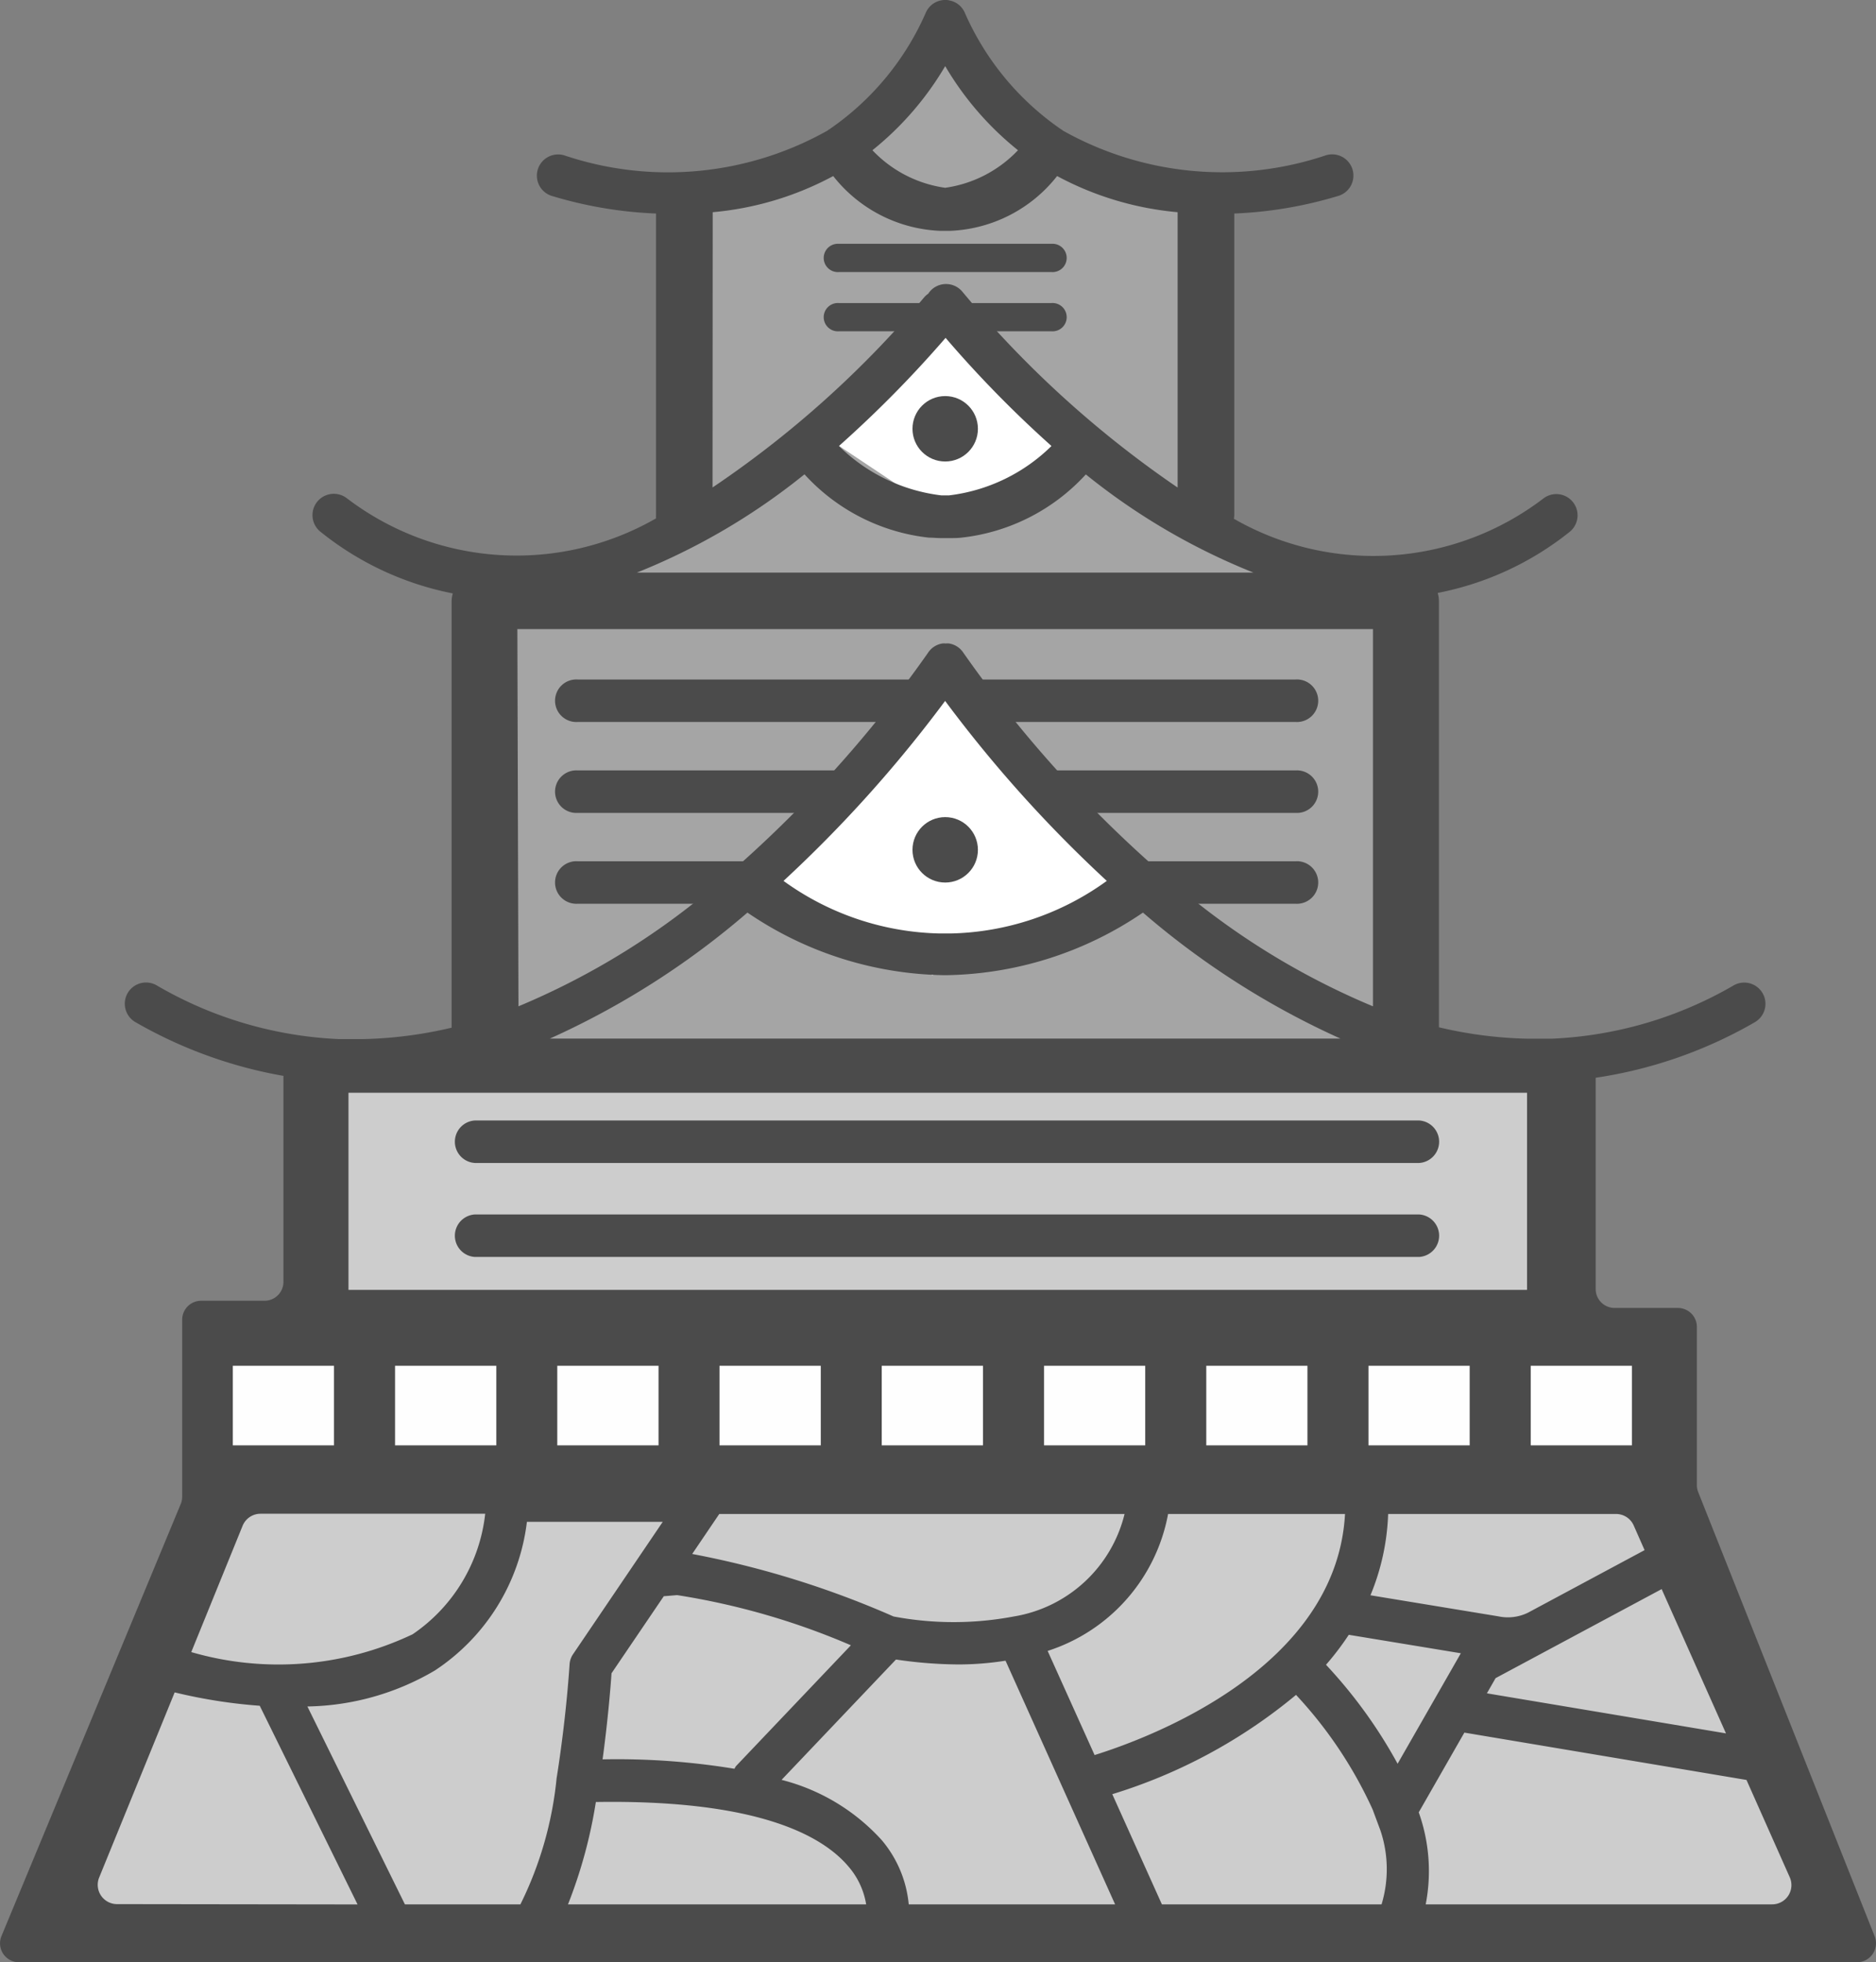
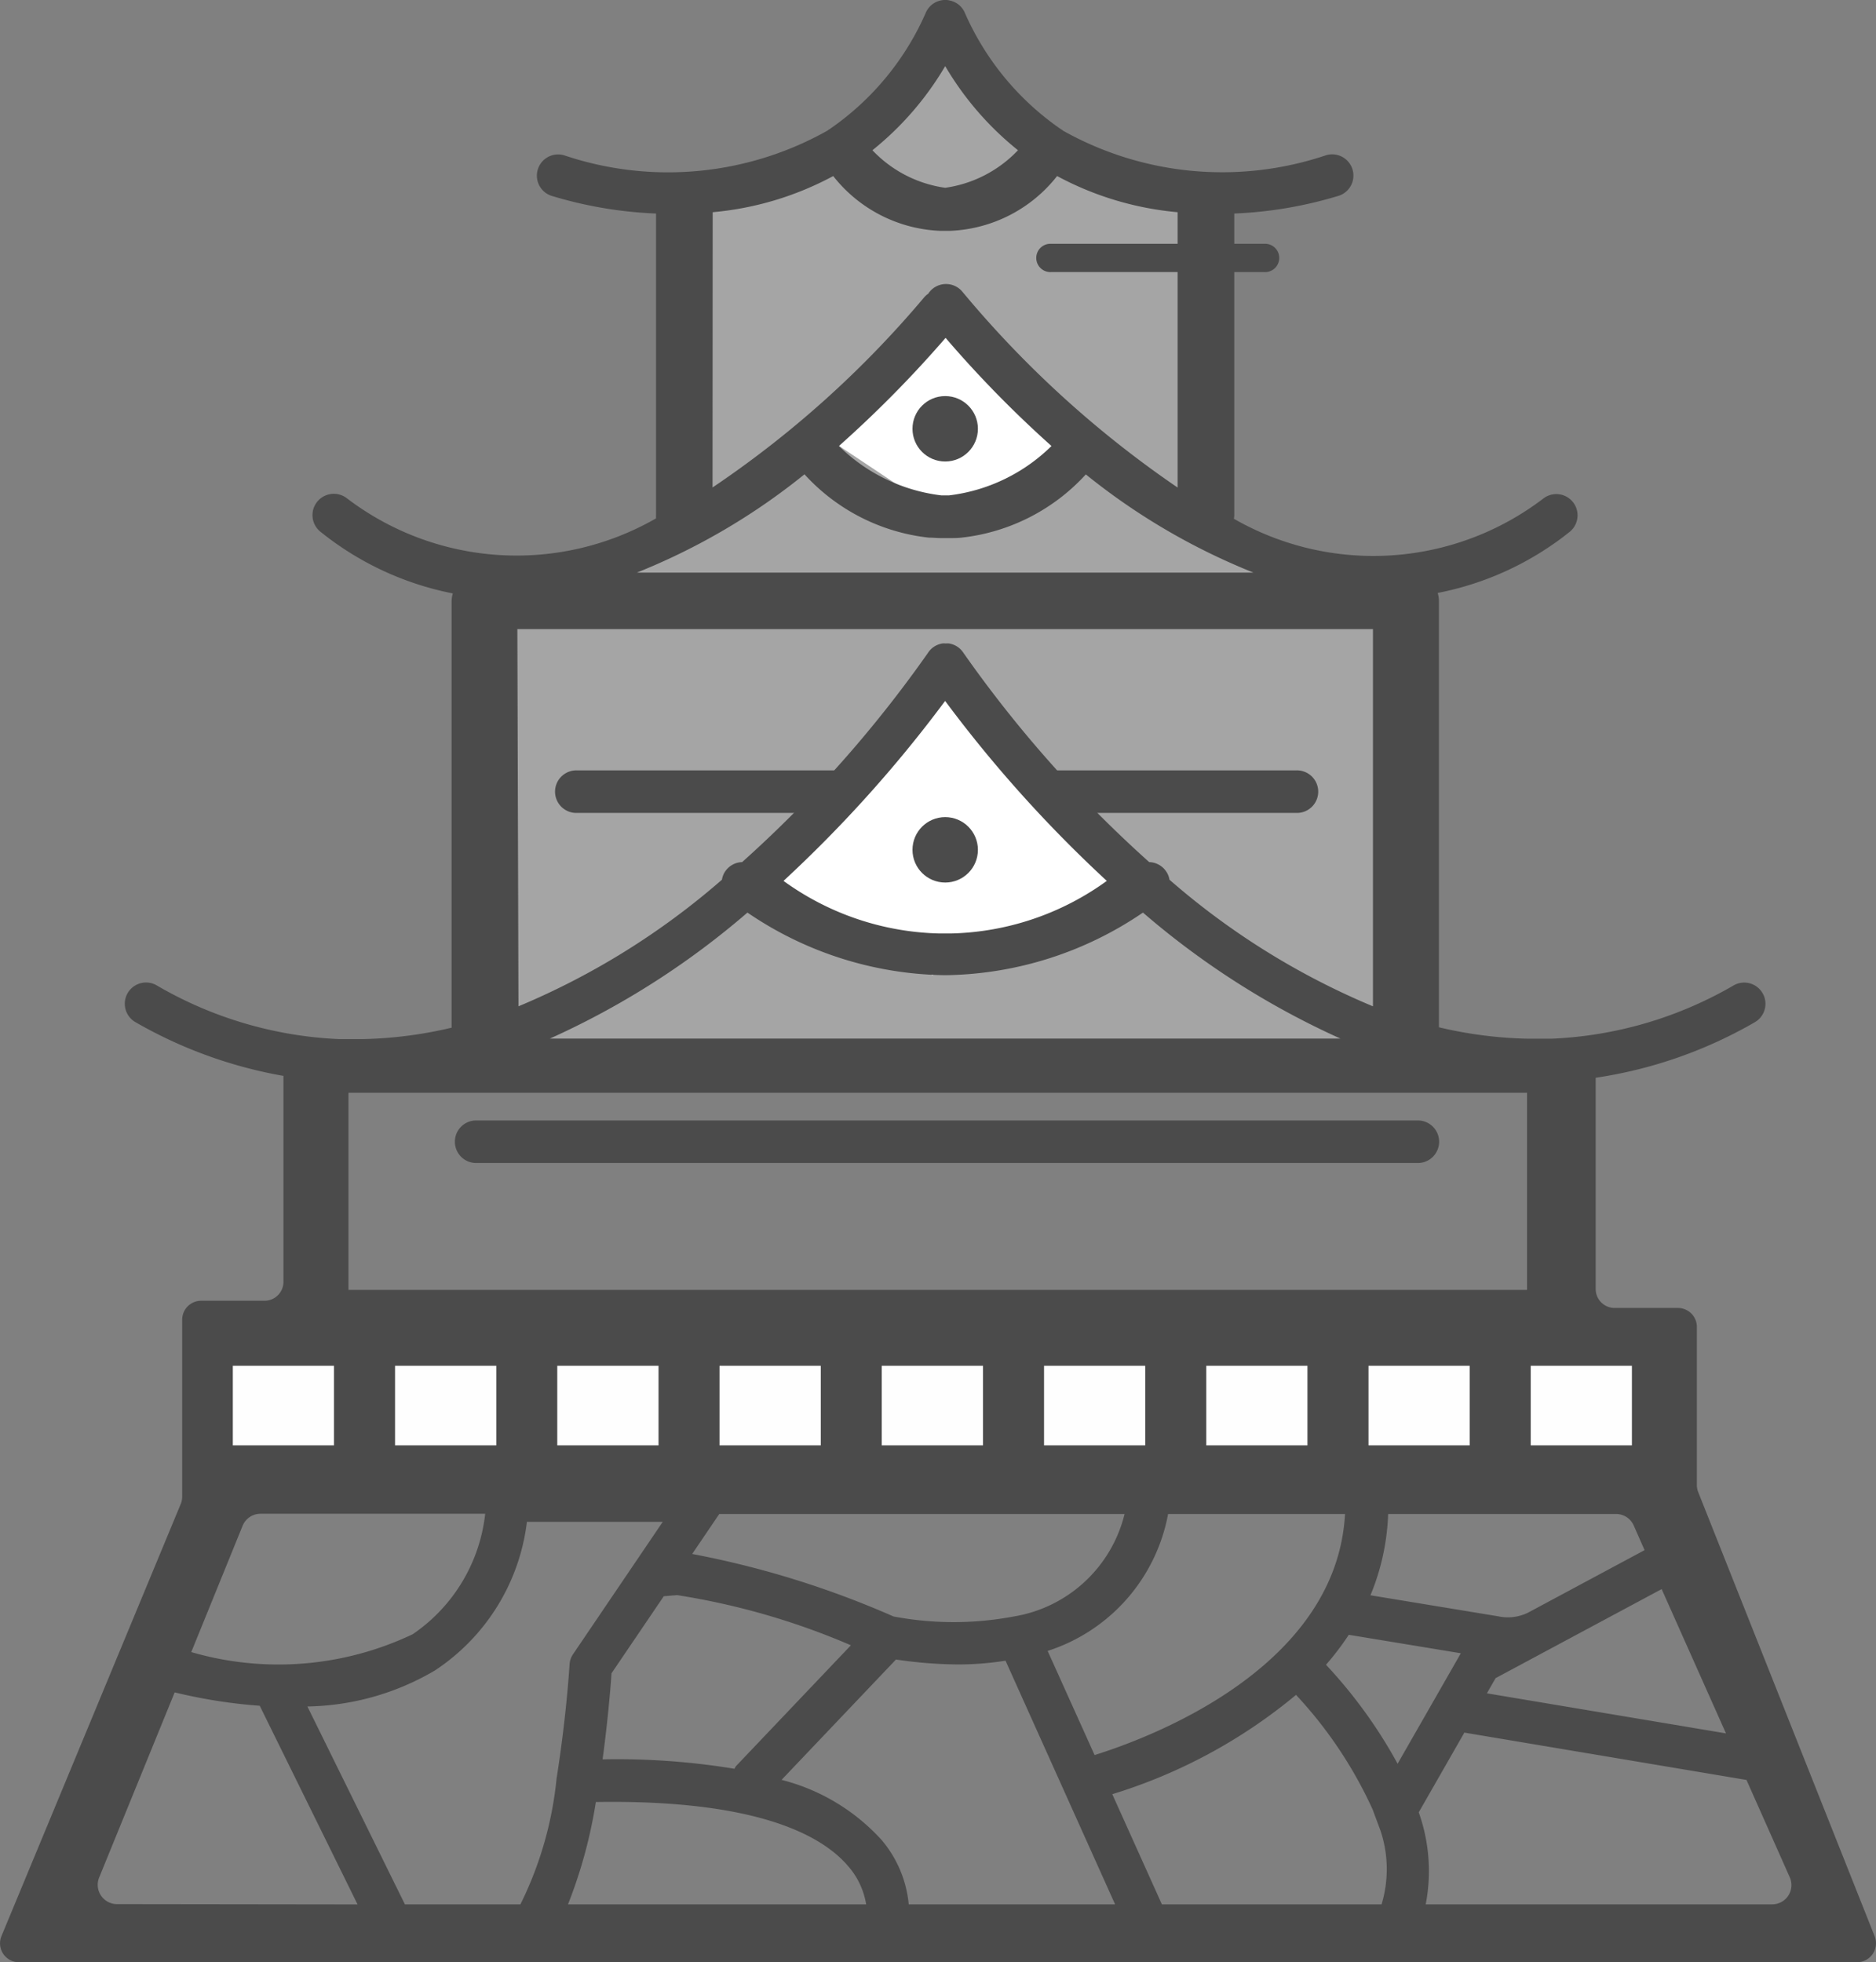
<svg xmlns="http://www.w3.org/2000/svg" width="23.972" height="25.078" viewBox="0 0 23.972 25.078">
  <rect x="0" y="0" width="23.972" height="25.078" fill="#808080" stroke="none" />
  <defs>
    <style>.cls-1{fill:#cdcdcd;}.cls-2{fill:#fefefe;}.cls-3{fill:#a5a5a5;}.cls-4{fill:#4b4b4b;}.cls-5{fill:#fff;}</style>
  </defs>
  <g id="レイヤー_2" data-name="レイヤー 2">
    <g id="レイヤー_2-2" data-name="レイヤー 2">
-       <path class="cls-1" d="M4.268,13.609H20.056v3.36h1.316v1.5s1.906,5.694,1.906,5.872-22.174,0-22.174,0l1.525-5.267-.07-2H4.268Z" />
      <rect class="cls-2" x="2.724" y="17.192" width="18.247" height="1.537" />
      <rect class="cls-3" x="6.362" y="7.678" width="11.66" height="5.596" />
      <polygon class="cls-3" points="15.326 6.484 15.361 2.511 13.205 1.892 12.075 0.635 11.11 1.949 10.597 1.963 8.917 2.586 8.917 6.633 7.548 7.489 16.66 7.575 15.326 6.484" />
-       <path class="cls-4" d="M16.556,9.227H7.381a.272.272,0,1,1,0-.543h9.175a.272.272,0,1,1,0,.543Z" />
      <path class="cls-4" d="M16.556,10.389H7.381a.272.272,0,1,1,0-.543h9.175a.272.272,0,1,1,0,.543Z" />
-       <path class="cls-4" d="M16.556,11.55H7.381a.272.272,0,1,1,0-.543h9.175a.272.272,0,1,1,0,.543Z" />
      <polygon class="cls-5" points="12.075 8.838 9.831 11.279 11.914 12.463 14.316 11.381 12.075 8.838" />
      <polygon class="cls-5" points="12.075 4.053 10.72 5.698 12.124 6.633 13.554 5.699 12.075 4.053" />
      <path class="cls-4" d="M18.134,14.863H6.068a.272.272,0,0,1,0-.543H18.134a.272.272,0,0,1,0,.543Z" />
-       <path class="cls-4" d="M18.134,16.064H6.068a.272.272,0,0,1,0-.543H18.134a.272.272,0,0,1,0,.543Z" />
      <path class="cls-4" d="M23.955,24.746,21.7,19.069a.247.247,0,0,1-.017-.089V16.958a.242.242,0,0,0-.242-.242h-.809a.242.242,0,0,1-.242-.242v-2.7a5.74,5.74,0,0,0,2.032-.709.271.271,0,0,0-.268-.472,5.056,5.056,0,0,1-2.331.682h-.3a5.388,5.388,0,0,1-1.136-.146V7.678a.366.366,0,0,0-.016-.1A3.885,3.885,0,0,0,20.054,6.8a.271.271,0,0,0-.334-.428,3.58,3.58,0,0,1-3.953.258.312.312,0,0,0,.005-.044V2.729A5.312,5.312,0,0,0,17.113,2.5a.271.271,0,1,0-.18-.512,4.158,4.158,0,0,1-3.353-.32l-.007-.007-.018-.011A3.525,3.525,0,0,1,12.326.157a.268.268,0,0,0-.188-.15h0A.257.257,0,0,0,12.1,0h-.039a.276.276,0,0,0-.04.006h0a.268.268,0,0,0-.188.15A3.517,3.517,0,0,1,10.6,1.651l-.018.011-.008.007a4.158,4.158,0,0,1-3.353.32.271.271,0,1,0-.179.512,5.3,5.3,0,0,0,1.341.228V6.581a.313.313,0,0,0,0,.044,3.578,3.578,0,0,1-3.952-.258A.272.272,0,0,0,4.1,6.8a3.89,3.89,0,0,0,1.686.784.365.365,0,0,0-.015.1v5.45a5.389,5.389,0,0,1-1.137.146h-.3A5.056,5.056,0,0,1,2,12.592a.271.271,0,1,0-.268.472,5.784,5.784,0,0,0,1.89.686v2.632a.242.242,0,0,1-.242.242H2.57a.242.242,0,0,0-.242.242v2.262a.239.239,0,0,1-.018.092L.019,24.743a.242.242,0,0,0,.223.335H23.73A.243.243,0,0,0,23.955,24.746Zm-1.9-2.593L19,21.641l.111-.194,2.122-1.138Zm-1.04-2.342-1.491.8a.585.585,0,0,1-.378.046h0l-1.634-.269a2.97,2.97,0,0,0,.226-1.039h2.913a.246.246,0,0,1,.225.147ZM8.845,19.86l.346-.511H14.37a1.749,1.749,0,0,1-1.416,1.31,4.138,4.138,0,0,1-1.536,0A11.853,11.853,0,0,0,8.845,19.86Zm2.028,1.167L9.407,22.569c-.01.011-.014.024-.023.036a9.251,9.251,0,0,0-1.684-.12c.064-.472.1-.888.114-1.1l.668-.985.171-.014A9.2,9.2,0,0,1,10.873,21.027ZM9.194,18.472V17.455h1.294v1.017Zm2.073,0V17.455h1.294v1.017Zm2.074,0V17.455h1.293v1.017Zm1.585.877h2.261c-.108,1.961-2.467,2.852-3.2,3.081l-.6-1.331A2.272,2.272,0,0,0,14.926,19.349Zm.488-.877V17.455h1.293v1.017ZM4.453,16.485V13.966h15.06v2.519Zm3.962.97v1.017H7.121V17.455Zm-2.073,0v1.017H5.048V17.455Zm11.145,0H18.78v1.017H17.487Zm3.366,0v1.017H19.56V17.455ZM12.078.845a3.93,3.93,0,0,0,.93,1.075,1.586,1.586,0,0,1-.93.48,1.583,1.583,0,0,1-.93-.48A3.93,3.93,0,0,0,12.078.845ZM9.107,2.712a3.992,3.992,0,0,0,1.54-.462,1.834,1.834,0,0,0,1.363.7h.012c.019,0,.037,0,.056,0s.036,0,.055,0h.012a1.832,1.832,0,0,0,1.363-.7,4,4,0,0,0,1.54.462V6.231a13.366,13.366,0,0,1-2.748-2.5.272.272,0,0,0-.382-.041.256.256,0,0,0-.056.063.28.28,0,0,0-.057.052,13.072,13.072,0,0,1-2.7,2.425ZM13.436,5.7a2.245,2.245,0,0,1-1.308.631c-.017,0-.034,0-.05,0s-.034,0-.05,0A2.242,2.242,0,0,1,10.72,5.7a14.878,14.878,0,0,0,1.363-1.382A14.6,14.6,0,0,0,13.436,5.7Zm-3.155.363a2.52,2.52,0,0,0,1.587.808c.053,0,.106.006.158.006l.052,0c.017,0,.034,0,.051,0,.053,0,.105,0,.158-.006a2.526,2.526,0,0,0,1.588-.808,8.318,8.318,0,0,0,2.142,1.255H8.138A8.324,8.324,0,0,0,10.281,6.061ZM6.611,8.04H17.544v4.821a9.544,9.544,0,0,1-2.6-1.618.263.263,0,0,0-.046-.111.269.269,0,0,0-.213-.114,15.648,15.648,0,0,1-2.375-2.676.268.268,0,0,0-.182-.118h0a.218.218,0,0,0-.044,0,.212.212,0,0,0-.044,0h0a.268.268,0,0,0-.181.118,15.681,15.681,0,0,1-2.376,2.676.269.269,0,0,0-.213.114.261.261,0,0,0-.045.111,9.564,9.564,0,0,1-2.6,1.618Zm7.532,3.218a3.521,3.521,0,0,1-2,.672h-.131a3.521,3.521,0,0,1-2-.672,16.68,16.68,0,0,0,2.065-2.3A16.68,16.68,0,0,0,14.143,11.258Zm-4.592.405a4.576,4.576,0,0,0,2.512.8h.03a4.581,4.581,0,0,0,2.512-.8,10.406,10.406,0,0,0,2.525,1.611H7.025A10.393,10.393,0,0,0,9.551,11.663ZM2.975,17.455H4.268v1.017H2.975ZM3.1,19.5a.247.247,0,0,1,.229-.154H6.2a2.146,2.146,0,0,1-.927,1.54,3.993,3.993,0,0,1-2.829.228Zm-1.6,4.835A.247.247,0,0,1,1.265,24l.967-2.371a6.654,6.654,0,0,0,1.087.171l1.25,2.539ZM7.113,22.72a4.652,4.652,0,0,1-.463,1.618H5.174L3.928,21.809a3.309,3.309,0,0,0,1.629-.46,2.654,2.654,0,0,0,1.176-1.9H8.469l-1.145,1.69a.26.26,0,0,0-.046.134c-.029.432-.086.951-.164,1.444Zm.145,1.618a6.148,6.148,0,0,0,.356-1.308c2.049-.033,2.886.422,3.224.82a.981.981,0,0,1,.23.488Zm4.354,0a1.485,1.485,0,0,0-.346-.822,2.585,2.585,0,0,0-1.279-.769l1.462-1.538a5.631,5.631,0,0,0,.8.063,3.886,3.886,0,0,0,.6-.048l1.4,3.114Zm6.042,0H14.847l-.634-1.408a6.77,6.77,0,0,0,2.348-1.269,5.458,5.458,0,0,1,.979,1.465l.1.269A1.552,1.552,0,0,1,17.654,24.338Zm-.71-3.062a3.539,3.539,0,0,0,.291-.383l1.432.236-.808,1.412A6.191,6.191,0,0,0,16.944,21.276Zm5.7,3.062H18.218a2.236,2.236,0,0,0-.089-1.176l.583-1.019,3.605.605.553,1.244A.246.246,0,0,1,22.644,24.338Z" />
-       <path class="cls-4" d="M13.436,3.477H10.72a.181.181,0,1,1,0-.361h2.716a.181.181,0,1,1,0,.361Z" />
-       <path class="cls-4" d="M13.436,4.234H10.72a.181.181,0,1,1,0-.361h2.716a.181.181,0,1,1,0,.361Z" />
+       <path class="cls-4" d="M13.436,3.477a.181.181,0,1,1,0-.361h2.716a.181.181,0,1,1,0,.361Z" />
      <circle class="cls-4" cx="12.078" cy="10.861" r="0.418" />
      <circle class="cls-4" cx="12.078" cy="5.48" r="0.418" />
    </g>
  </g>
</svg>